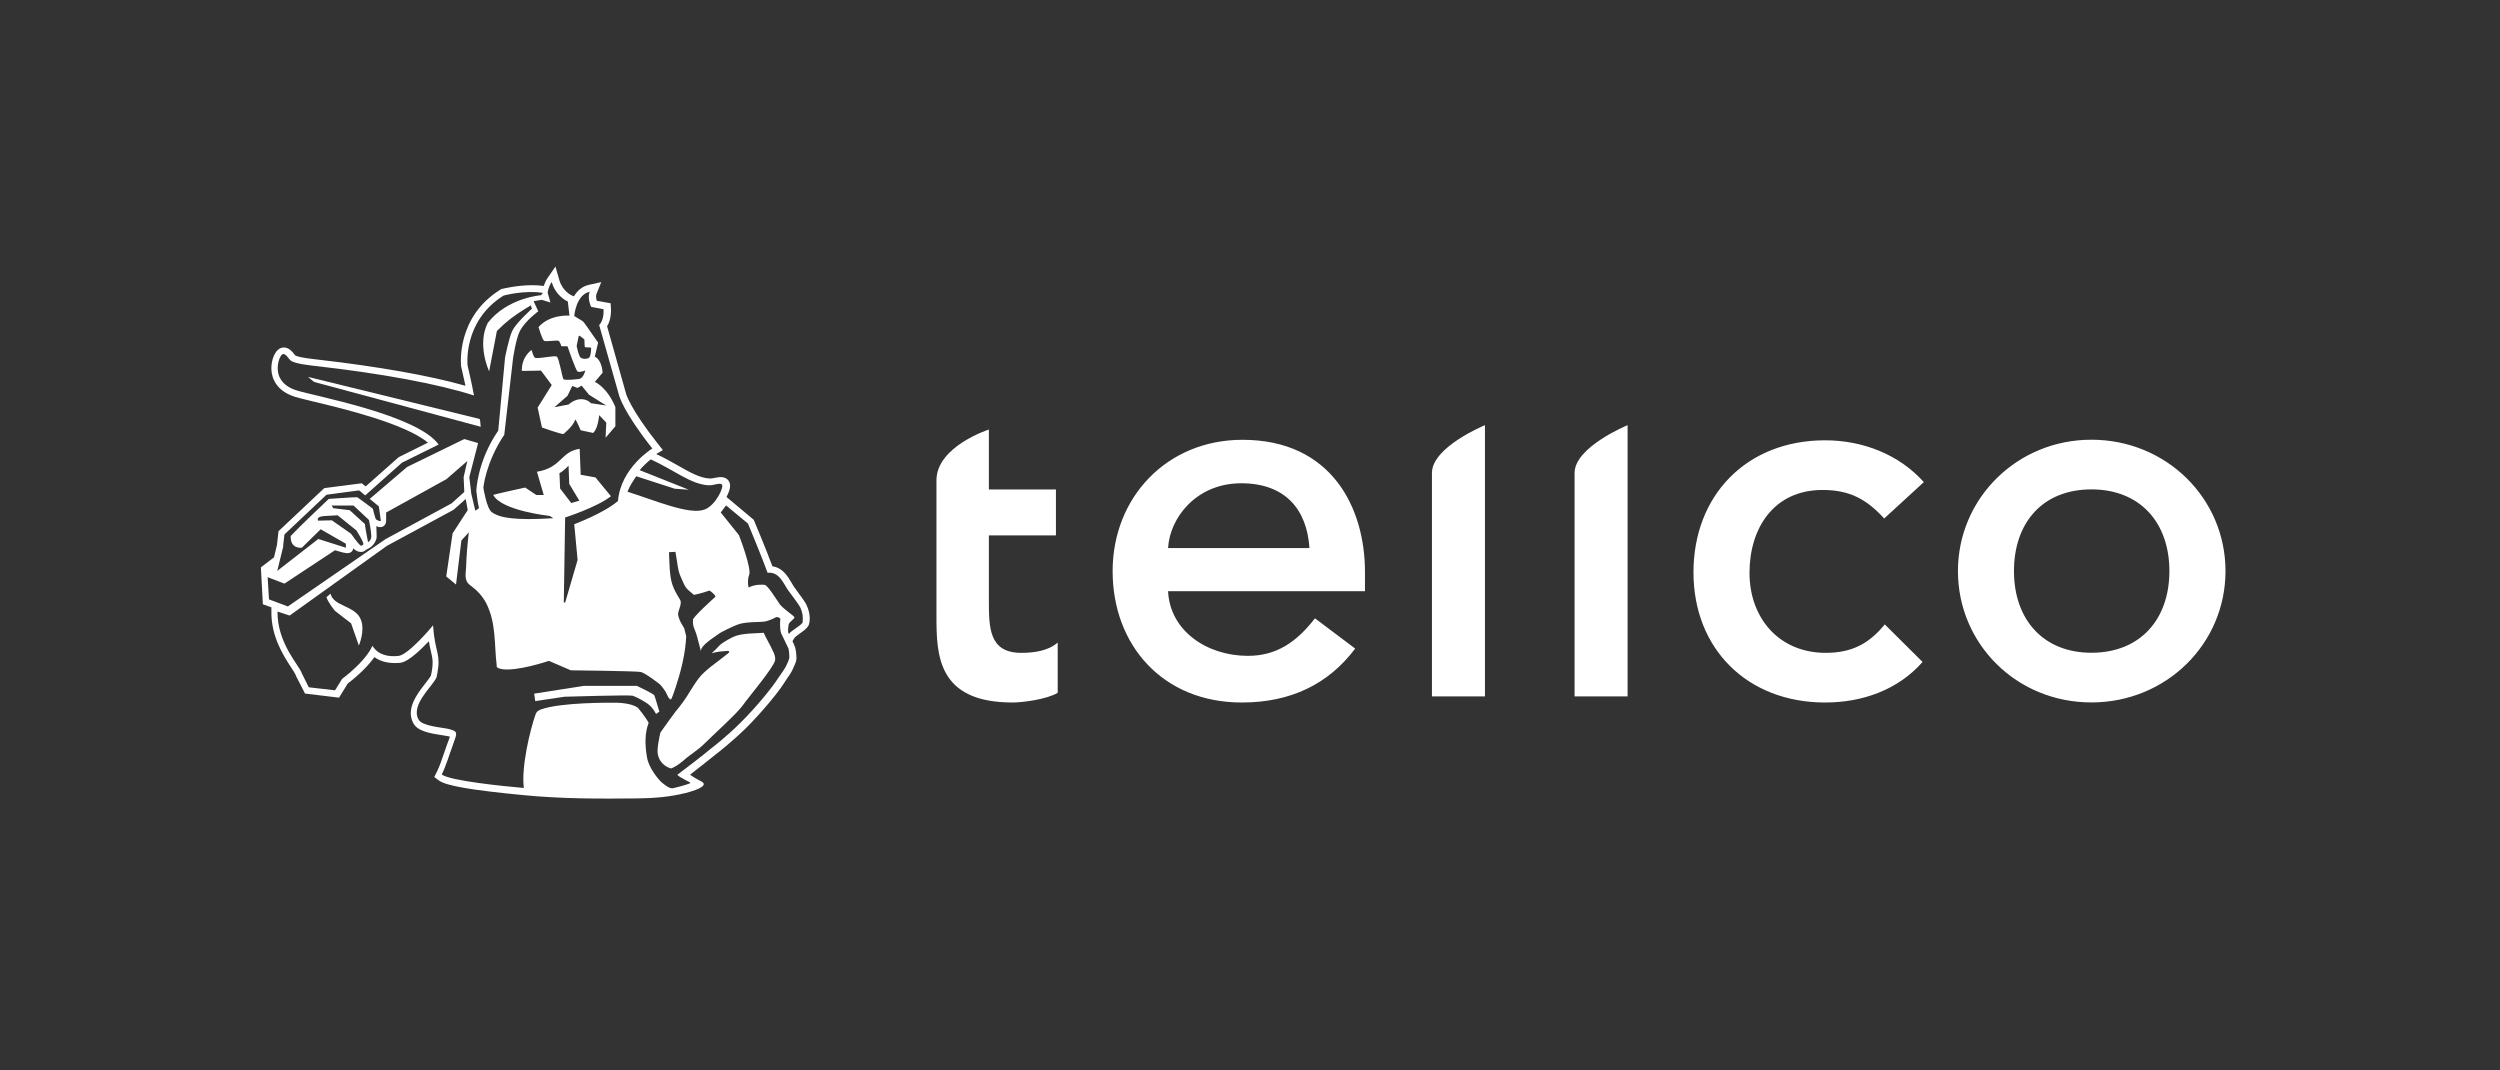
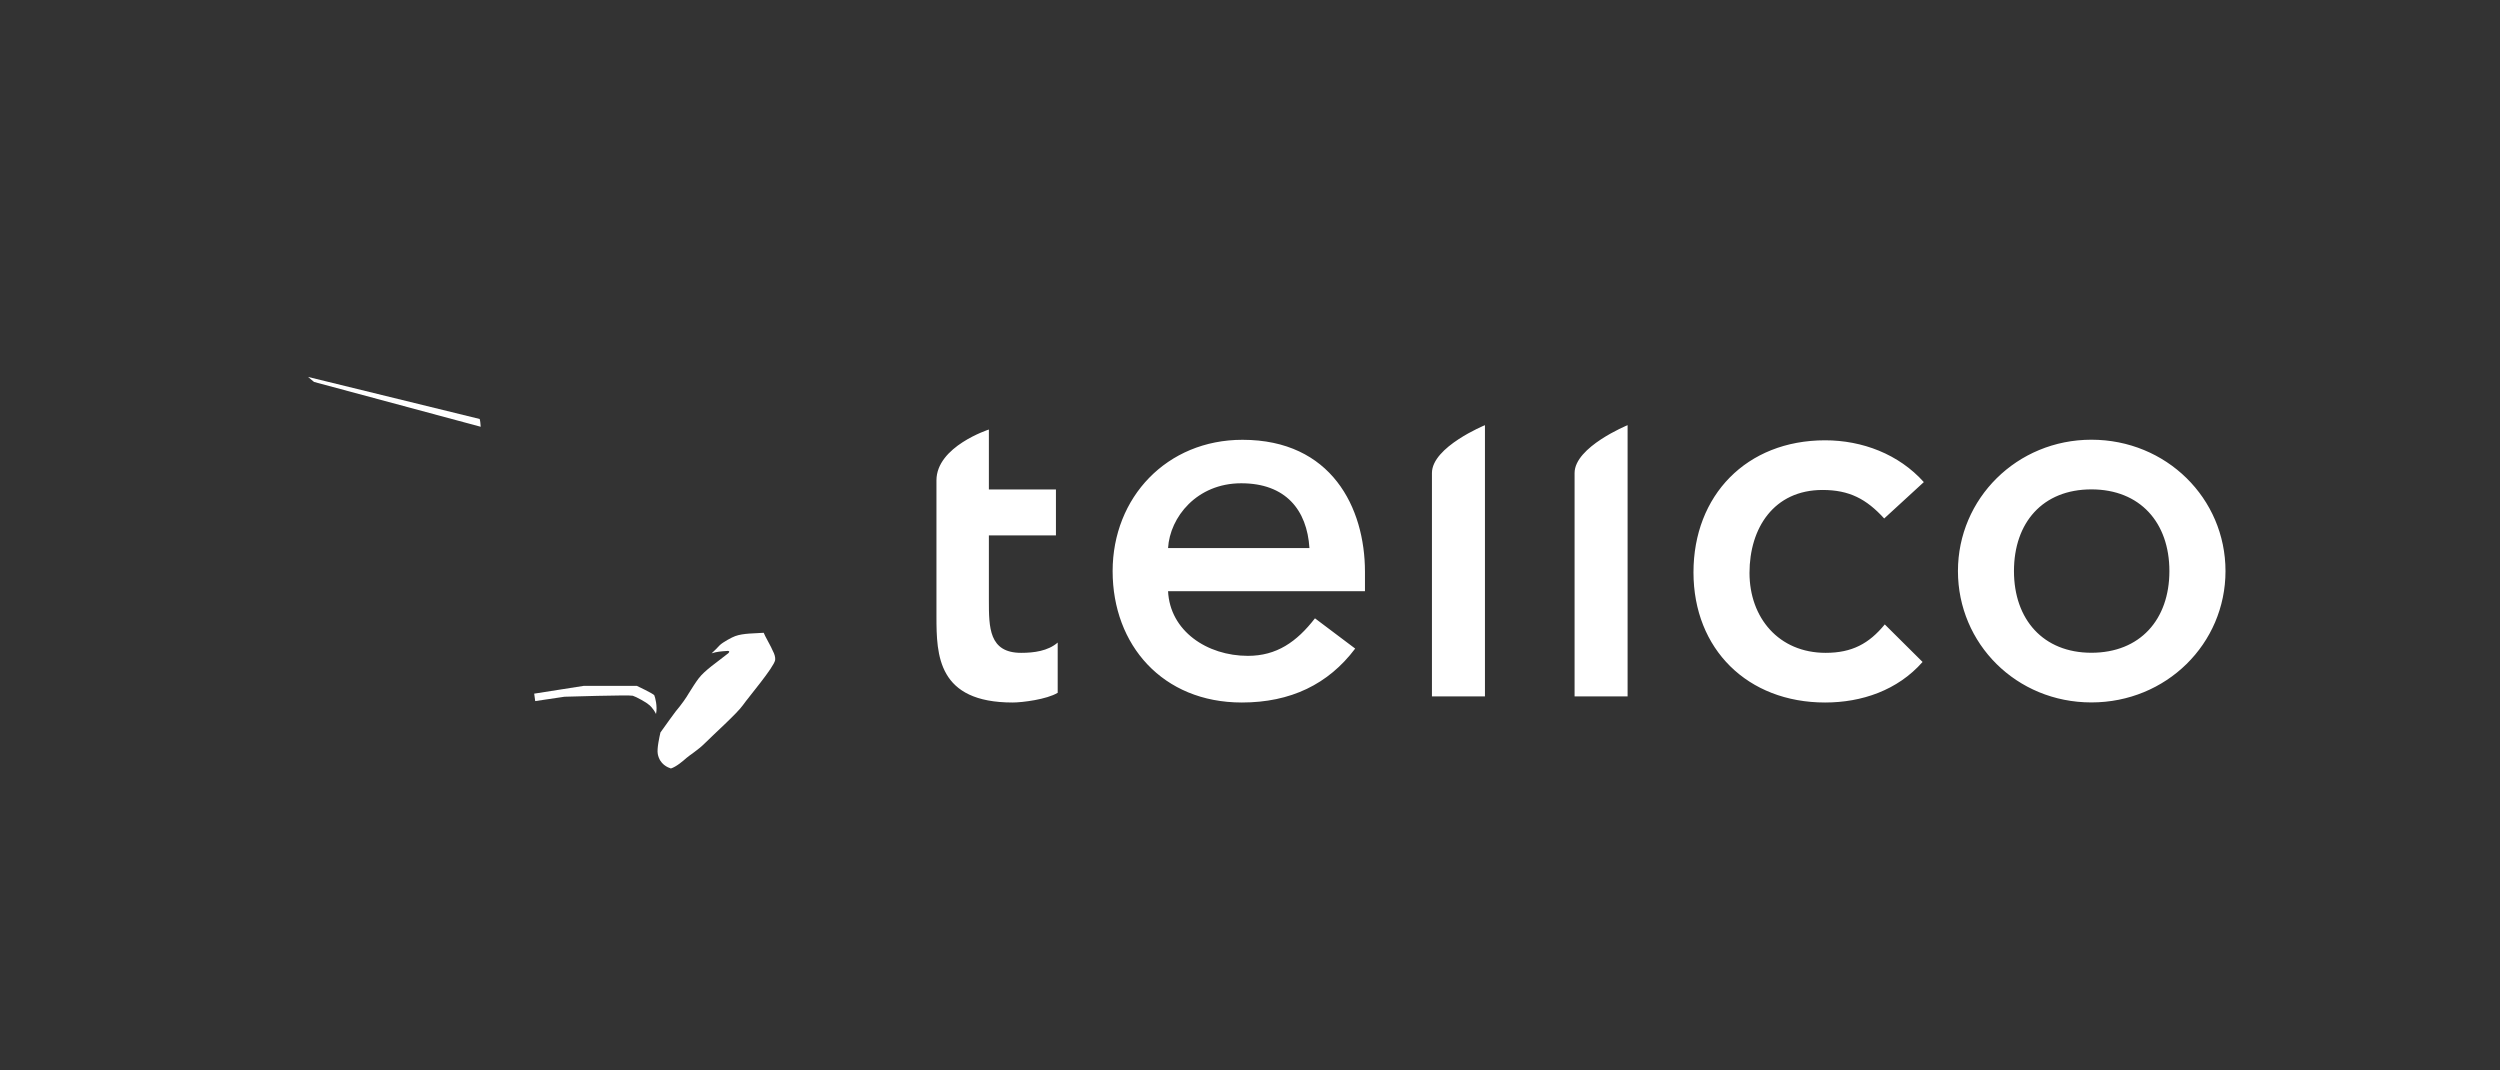
<svg xmlns="http://www.w3.org/2000/svg" width="299" height="128" viewBox="0 0 299 128" fill="none">
  <rect x="0" y="0" width="299" height="128" fill="#333333" stroke="none" />
  <path d="M126.29 64.03H118.27V71.78C118.27 75.04 118.27 78.08 122.13 78.08C123.66 78.08 125.34 77.86 126.5 76.85V82.86C125.19 83.65 122.27 84.02 121.11 84.02C112.15 84.02 112 78.38 112 73.74V57.45C112 53.39 118.27 51.37 118.27 51.37V58.54H126.29V64.04V64.03ZM139.7 70.69C139.92 75.47 144.37 78.44 149.25 78.44C152.68 78.44 155.08 76.78 157.27 73.95L162.08 77.57C158.87 81.84 154.35 84.02 148.52 84.02C139.05 84.02 133.07 77.14 133.07 68.31C133.07 59.48 139.56 52.6 148.6 52.6C159.24 52.6 163.25 60.71 163.25 68.39V70.71H139.7V70.69ZM156.61 65.55C156.32 60.99 153.77 57.8 148.45 57.8C143.13 57.8 139.92 61.86 139.7 65.55H156.61ZM171.26 56.57C171.26 53.45 177.6 50.85 177.6 50.85V83.29H171.26V56.58V56.57ZM188.32 56.57C188.32 53.45 194.66 50.85 194.66 50.85V83.29H188.32V56.58V56.57ZM225.34 62C223.22 59.68 221.18 58.6 217.98 58.6C212.15 58.6 209.24 63.16 209.24 68.52C209.24 73.88 212.74 78.08 218.35 78.08C221.48 78.08 223.53 76.99 225.42 74.68L229.94 79.17C226.95 82.57 222.65 84.02 218.28 84.02C209.02 84.02 202.54 77.65 202.54 68.45C202.54 59.25 208.88 52.66 218.28 52.66C222.73 52.66 227.1 54.32 230.09 57.66L225.35 62.01L225.34 62ZM250.13 52.59C259.1 52.59 266.17 59.61 266.17 68.3C266.17 76.99 259.1 84.01 250.13 84.01C241.16 84.01 234.17 76.99 234.17 68.3C234.17 59.61 241.24 52.59 250.13 52.59ZM250.13 78.07C255.96 78.07 259.46 74.09 259.46 68.3C259.46 62.51 255.96 58.53 250.13 58.53C244.3 58.53 240.87 62.51 240.87 68.3C240.87 74.09 244.37 78.07 250.13 78.07Z" fill="white" />
-   <path d="M78.26 83.16C78.14 82.96 76.17 82.03 76.17 82.03H69.81L63.89 82.96L64.01 83.85L67.51 83.33C67.51 83.33 75.28 83.09 75.68 83.21C76.08 83.33 77.33 84.02 77.57 84.26C77.65 84.3 78.09 84.66 78.46 85.39C78.58 85.31 78.7 85.23 78.86 85.11C78.66 84.47 78.34 83.34 78.26 83.18V83.16Z" fill="white" />
+   <path d="M78.26 83.16C78.14 82.96 76.17 82.03 76.17 82.03H69.81L63.89 82.96L64.01 83.85L67.51 83.33C67.51 83.33 75.28 83.09 75.68 83.21C76.08 83.33 77.33 84.02 77.57 84.26C77.65 84.3 78.09 84.66 78.46 85.39C78.66 84.47 78.34 83.34 78.26 83.18V83.16Z" fill="white" />
  <path d="M91.35 75.68C90.38 75.76 88.89 75.72 87.93 76.08C87.57 76.2 86.44 76.81 86.08 77.17C85.84 77.45 85.4 77.86 85.11 78.14C85.71 77.94 86.28 77.9 86.88 77.86C86.96 77.86 87.12 77.82 87.2 77.9C87.24 77.94 87.2 78.02 87.16 78.06C87.12 78.14 86.92 78.26 86.88 78.3C85.83 79.15 84.3 80.15 83.54 81.16C83.26 81.52 82.69 82.41 82.37 82.93C82.13 83.37 81.48 84.3 80.8 85.1C80.68 85.26 79.67 86.63 78.99 87.6C78.87 88.12 78.55 89.53 78.67 90.18C78.91 91.43 79.88 91.79 80.24 91.91C80.88 91.71 81.69 91.02 82.09 90.66C82.45 90.34 83.5 89.69 84.26 88.93C85.31 87.88 88.21 85.27 88.85 84.34C89.53 83.37 92.55 79.83 92.71 78.94C92.75 78.62 92.63 78.21 92.43 77.85C92.31 77.49 91.42 75.96 91.34 75.68H91.35Z" fill="white" />
-   <path d="M39.53 71.01L39.05 71.41C39.17 71.97 40.06 73.06 40.06 73.06L41.99 74.55L42.92 77.21C42.92 77.21 43.69 75.44 43.16 74.11C42.52 72.42 39.86 72.54 39.54 71.01H39.53Z" fill="white" />
  <path d="M57.37 50.11L36.84 45.08L37.56 45.68L57.49 51.04C57.45 50.56 57.45 50.4 57.37 50.11Z" fill="white" />
-   <path d="M96.44 72.31C96.29 72 95.92 71.49 95.41 70.8C95.22 70.54 95.03 70.29 94.95 70.16C94.86 70.02 94.77 69.87 94.67 69.7C94.22 68.93 93.62 67.91 92.38 67.73C91.74 65.98 90.29 62.5 90.22 62.34L90.14 62.16L86.89 59.44C87.13 58.99 87.28 58.56 87.31 58.27C87.38 57.64 87.04 57.35 86.89 57.25C86.69 57.12 86.46 57.06 86.19 57.06C85.96 57.06 85.72 57.11 85.5 57.15C85.3 57.19 85.09 57.23 84.92 57.23C84.9 57.23 84.89 57.23 84.87 57.23C83.71 57.17 82.49 56.48 81.09 55.68C80.32 55.24 79.44 54.75 78.48 54.3H78.49L79.28 53.83L78.71 53.11C75.38 48.92 74.87 47.08 74.87 47.08V47.06L72.61 39.03C73.14 38.16 73.08 37.04 73.07 36.9L73.03 36.27L71.37 35.97C71.3 35.7 71.25 35.37 71.34 35.16L71.91 33.74L70.42 34.07C69.58 34.26 69.01 34.82 68.64 35.44L68.37 35.33C68.37 35.33 67.29 34.85 66.9 33.51L66.43 31.88L65.47 33.28C65.29 33.54 65.14 33.86 65.03 34.2C64.6 34.14 64.13 34.11 63.64 34.11C61.79 34.11 60.12 34.54 60.05 34.55L59.93 34.58L59.83 34.65C54.56 37.93 55.12 43.57 55.15 43.81V43.86L55.17 43.91C55.17 43.92 55.41 44.93 55.67 46.14C51.42 44.93 45.26 43.84 38.11 43.02L37.86 42.99C36.08 42.8 35.48 42.62 35.3 42.5C35.27 42.47 35.22 42.4 35.19 42.36C34.96 42.06 34.6 41.61 34.02 41.56H33.98H33.95C33.67 41.56 33.27 41.67 32.93 42.22C32.44 43.01 32.23 44.4 32.79 45.52C33.23 46.42 34.07 47.08 35.28 47.46C35.72 47.6 36.49 47.78 37.56 48.04C40.95 48.85 48.47 50.66 51.18 52.94L47.68 54.68L43.73 58.18L43.27 57.8L38.78 58.38L33.31 63.53L33.13 65.15L32.77 66.66L31.2 67.86L31.44 72.27L32.46 72.64V73.12C32.41 76.12 33.91 78.43 34.81 79.81C35.05 80.18 35.32 80.6 35.37 80.75L35.39 80.82L36.48 82.95L40.55 83.44L41.59 81.75C42.07 81.39 43.73 80.08 44.78 78.59C45.42 79.06 46.24 79.3 47.23 79.3C47.4 79.3 47.59 79.3 47.78 79.28C48.11 79.25 48.92 79.19 51.29 76.69C51.37 77.18 51.46 77.56 51.54 77.91C51.73 78.74 51.84 79.19 51.62 80.41C51.61 80.48 51.59 80.54 51.58 80.6C51.57 80.66 51.56 80.73 51.54 80.79C51.45 81 51.13 81.4 50.85 81.76C49.91 82.97 48.49 84.79 49.45 86.53C49.98 87.49 51.59 87.73 52.87 87.93C53.16 87.97 53.44 88.02 53.6 88.05C53.69 88.07 53.76 88.09 53.81 88.11C53.76 88.26 53.69 88.46 53.62 88.64L53.6 88.68C53.41 89.18 53.26 89.65 53.1 90.1C52.82 90.93 52.57 91.66 52.24 92.33L51.94 92.93L52.47 93.33C53.31 93.97 56.26 94.49 62.63 95.1C67.14 95.54 71.69 95.54 76.21 95.49C78.16 95.47 80.11 95.32 82.01 94.84C83.86 94.37 84.61 93.85 83.91 93.48C83.91 93.48 82.82 92.91 82.53 92.65C83.55 91.86 84.87 90.83 85.61 90.22C85.81 90.07 87.53 88.73 89.15 87.15C91.16 85.17 93.23 82.6 93.77 81.7C93.86 81.55 93.99 81.37 94.12 81.17C94.37 80.82 94.62 80.45 94.79 80.09L94.81 80.04C94.97 79.7 95.12 79.37 95.2 79.12C95.35 78.64 95.16 77.59 95.09 77.4C95.02 77.2 94.91 76.95 94.78 76.68L95.05 76.24C95.14 76.14 95.45 75.93 95.63 75.79C96.16 75.41 96.5 75.16 96.68 74.84L96.72 74.77L96.74 74.7C96.78 74.59 97.08 73.63 96.44 72.31ZM84.71 58.04C85.31 58.08 86.04 57.72 86.32 57.92C86.68 58.16 85.59 60.46 84.27 60.94C82.46 61.63 78.35 59.85 75.05 58.81C75.33 58.09 75.69 57.56 76.1 56.96L80.69 58.45L82.38 58.57L76.5 56.23C76.9 55.75 77.39 55.3 77.83 54.94C80.65 56.23 82.62 57.92 84.72 58.04H84.71ZM65.82 36.14C65.82 36.14 65.58 35.25 65.5 35.01C65.54 34.61 65.74 34.08 65.98 33.72C66.5 35.49 67.91 36.06 67.91 36.06L68.11 37.75C68.11 37.75 65.77 37.55 64.41 39.12C64.41 39.12 64.85 40.65 65.09 40.77C65.33 40.89 66.66 40.65 66.82 40.77C66.98 40.89 67.14 41.41 67.14 41.41H67.87C67.87 41.41 68.84 44.27 69.08 44.43C69.32 44.59 70.01 44.31 70.01 44.31C70.01 44.31 69.81 45.08 69.41 45.28C69.25 45.36 67.56 45.52 67.4 45.36C67.24 45.2 66.88 42.86 66.6 42.66C66.32 42.46 64.31 42.98 63.98 42.78C63.78 42.66 63.58 41.86 63.58 41.86C63.58 41.86 62.37 42.62 62.41 44.36C63.26 44.36 64.7 44.32 64.7 44.32L65.99 46.05L64.3 48.75L64.82 51.13C64.82 51.13 67.32 52.02 67.4 51.9C67.48 51.82 68.53 51.01 68.81 50.17C68.93 50.25 69.45 51.46 69.45 51.46L70.94 51.78C71.54 51.26 71.66 49.65 71.66 49.65L72.51 50.54L72.43 52.35L73.6 50.98V48.69C72.59 46.27 71.14 45.67 71.14 45.67L72.07 44.58C72.07 44.58 72.03 43.09 71.14 42.65L71.54 40.96C71.54 40.96 71.38 40.8 71.38 40.76C71.26 40.6 71.14 40.4 71.02 40.24C70.74 39.88 70.5 39.47 70.21 39.07C70.09 38.95 70.01 38.79 69.89 38.63C69.73 38.39 69.45 38.27 69.2 38.11C69 37.99 68.84 37.91 68.68 37.79C68.68 37.79 68.88 35.25 70.53 34.89C70.21 35.66 70.69 36.7 70.69 36.7L72.18 36.98C72.18 36.98 72.3 38.23 71.66 38.87L74.04 47.28C74.04 47.28 74.48 49.17 78.02 53.64C78.02 53.64 74.24 55.93 73.91 59.92C72.1 61.45 68.72 62.66 68.68 62.7C68.68 62.74 69.08 66.97 69.08 66.97L67.59 72.08L67.43 72.04L67.59 61.89C67.59 61.89 71.37 60.68 73.07 59.35L71.22 57.1L69.45 56.78L69.33 53.68C67.04 54 67.2 55.93 64.22 56.42L65.03 59.2H64.14L62.81 58.31C62.81 58.31 58.91 59.16 58.99 59.2C60 61.09 65.71 61.7 65.71 61.7C65.71 61.7 66.07 61.86 66.15 61.98C61.52 62.26 59.79 61.94 58.82 61.26C58.18 60.78 57.81 58.32 57.81 58.32C57.81 58.32 58.09 55.3 60.31 52L61.36 42.86C61.36 42.86 61.72 40.4 62.21 39.52C62.89 38.31 64.38 37.23 64.38 37.23L63.82 36.02L64.79 35.86L65.84 36.18L65.82 36.14ZM70.7 41.65C70.7 41.89 70.66 42.58 70.46 42.78C70.3 42.94 69.73 42.98 69.45 42.78C69.21 42.58 69.01 41.57 68.97 41.41V41.37L69.21 40.2C69.21 40.2 69.29 40.12 69.33 40.16L69.85 40.56L69.89 40.6L69.93 41.45C69.93 41.45 69.97 41.53 70.01 41.53L70.65 41.57C70.65 41.57 70.73 41.61 70.69 41.65H70.7ZM72.51 48.5L70.66 48.22C70.66 48.22 70.3 47.74 69.49 47.74C68.68 47.74 68 48.38 68 48.38L66.31 48.7L67.88 47.33L68.44 46.16L69.08 46.4L69.56 46.12L70.45 47.21L72.5 48.5H72.51ZM66.99 58.44L66.91 56.59C67.39 56.35 68 55.7 68 55.7L68.08 57.87L69.29 59.88L68.32 60.16L66.99 58.43V58.44ZM33.86 65.29L34.02 63.92L39.05 59.17L42.95 58.65L43.68 59.25L48.07 55.34L52.46 53.17C49.96 49.63 37.6 47.37 35.47 46.69C34.67 46.45 33.86 45.97 33.46 45.16C32.86 43.91 33.5 42.3 33.9 42.34C34.26 42.38 34.54 42.94 34.75 43.11C35.31 43.55 37.29 43.71 37.97 43.8C45.7 44.68 52.46 45.93 56.69 47.3C56.37 45.57 55.92 43.72 55.92 43.72C55.92 43.72 55.32 38.41 60.23 35.35C60.23 35.35 62.73 34.67 64.94 35.03L64.7 35.31C64.7 35.31 60.71 35.59 58.34 38.61C57.01 41.23 58.5 44.41 58.5 44.41L59.43 39.58C60.52 38.49 61.56 37.65 63.5 36.52C63.54 36.76 63.62 36.92 63.62 36.92C63.62 36.92 61.77 38.57 61.28 39.54C60.84 40.46 60.4 42.8 60.4 42.8L59.59 51.5C57.05 55.2 56.97 58.71 56.97 58.71C56.97 58.71 57.13 60.24 57.29 60.76C57.29 60.8 56.85 61.08 56.85 61.08L56.37 59.07L56.13 57.06L57.18 52.99L55.53 52.51L48.69 55.85L44.22 59.67L45.31 60.56L45.55 62.29C45.39 62.37 45.07 62.21 44.95 62.09C44.87 61.97 44.59 60.84 44.59 60.84C44.59 60.84 42.82 59.51 42.74 59.47C42.66 59.43 39.32 59.67 39.32 59.67C39.32 59.67 35.74 63.05 34.77 64.1C34.69 65.71 36.1 65.51 36.1 65.51L38.35 63.3L41.37 65.03V65.51C41.09 65.43 38.07 64.46 38.07 64.46L33.16 68.28L33.89 65.3L33.86 65.29ZM41.83 61.02L39.86 60.78L39.66 60.46H42.28L44.13 62.19C44.13 62.19 44.41 63.6 44.41 64.12C44.41 64.64 44.01 64.89 44.01 64.81C43.89 64.25 43.61 62.64 43.65 62.68L41.84 61.03L41.83 61.02ZM43.44 65.13C43.4 65.21 43.2 65.29 43.12 65.25C42.68 64.85 41.99 63.84 41.99 63.84L39.69 62.23L38.04 62.27C37.92 61.95 38.12 61.75 38.93 61.71L40.38 61.63L42.63 63.44C42.63 63.44 43.27 64.45 43.44 64.93C43.44 65.01 43.48 65.09 43.44 65.13ZM32.17 71.69L32.01 69.03L34.02 69.8L40.06 65.81C40.06 65.81 41.27 66.17 41.27 66.13C41.79 66.25 42.23 66.01 42.23 65.57C42.75 66.09 43.32 66.09 43.6 65.89C43.8 65.73 43.88 65.69 44.12 65.57C44.68 65.29 45.05 64.6 45.05 64.2L45.01 62.91C45.33 63.15 46.14 63.15 46.18 62.31V61.3L53.39 57.31L55.89 55.14L55.45 57.07L55.53 58.84L54 60.21L46.11 64.48L34.43 72.53L32.18 71.69H32.17ZM94.37 78.78C94.33 79.02 94.13 79.42 94.01 79.67C93.77 80.15 93.28 80.76 93 81.2C92.48 82.05 90.5 84.54 88.49 86.51C86.84 88.16 85.03 89.53 85.03 89.53C84.02 90.38 81.81 92.07 81 92.67C81.16 92.79 81.28 92.91 81.44 92.99C81.56 93.07 81.68 93.11 81.8 93.19C82.2 93.43 82.57 93.55 82.57 93.63C82.57 93.75 80.88 94.19 80.48 94.27C80.16 94.31 79.84 94.15 79.15 93.59C78.71 93.19 77.58 91.82 77.38 90.57C77.1 89 77.14 87.55 77.58 86.46C77.18 85.69 76.29 84.65 76.29 84.65C75.28 83.93 73.15 84.05 73.15 84.05C73.15 84.05 67.11 83.97 64.66 84.86C64.54 84.94 64.38 84.98 64.26 85.1C64.14 85.22 64.06 85.38 64.02 85.54C63.42 87.27 62.33 91.66 62.65 94.24C60.31 94.04 53.83 93.39 52.83 92.63C53.39 91.5 53.72 90.29 54.24 88.88C54.68 87.67 54.8 87.47 53.68 87.19C52.87 86.99 50.5 86.87 50.06 86.06C49.05 84.25 51.87 81.99 52.23 80.95C52.23 80.87 52.27 80.75 52.27 80.67C52.27 80.63 52.31 80.59 52.31 80.51C52.75 78.09 52.03 78.17 51.79 74.79C51.75 74.87 48.81 78.37 47.64 78.45C46.47 78.57 45.26 78.37 44.54 77.24C43.69 79.17 40.92 81.19 40.92 81.19L40.07 82.56L36.93 82.2L36.09 80.51C35.77 79.55 33.15 76.93 33.19 73.14L34.64 73.62L46.28 65.28L54.25 60.97L55.7 59.68L55.94 61.01L54.13 63.79L53.37 68.94L54.54 69.91L55.18 64.64L56.07 63.67C55.91 65.04 55.79 66.41 55.75 67.78C55.71 68.66 55.47 69.43 56.23 69.99C57.04 70.59 57.68 71.24 58.16 72.16C59.37 74.58 59.09 77.03 59.41 79.61C59.41 79.61 59.25 79.85 59.93 80.01C61.74 80.37 65.65 79.04 65.65 79.04L68.27 80.17C68.27 80.17 76.08 80.25 76.64 80.37C77.2 80.49 78.89 81.82 78.89 81.82C79.13 82.02 79.53 82.62 79.53 82.62C79.69 82.78 79.97 83.75 80.26 83.63C80.38 83.55 81.19 81.21 81.59 79.44C81.91 78.07 82.03 76.98 82.07 76.1C81.99 75.78 81.91 75.42 81.83 75.13C81.83 75.13 81.02 73.96 81.11 73.32C81.15 72.96 81.59 72.15 81.35 71.75C80.46 70.3 80.22 69.7 80.1 68.05C80.02 66.88 80.02 66 80.02 66.04L80.78 66C80.78 66 80.94 66.85 81.06 67.73C81.18 68.57 81.38 68.9 81.75 69.74C82.07 70.47 82.35 70.59 83 71.15C83 71.15 83.97 70.95 84.85 70.63C84.85 70.63 85.41 70.95 85.58 71.36C85.62 71.32 82.64 73.98 82.88 74.18C82.84 74.94 83.08 75.23 83.24 75.71C83.4 76.15 83.76 77.68 83.84 77.92C83.68 77.23 85.53 76.15 85.93 75.83C86.29 75.55 87.78 74.86 88.22 74.7C89.23 74.3 91.08 74.46 91.64 74.3C92.24 74.14 92.73 73.86 92.81 73.82C92.93 73.74 93.37 73.9 93.33 74.06C93.29 74.3 93.25 75.11 93.41 75.71C93.73 76.4 94.14 77.2 94.3 77.56C94.34 77.68 94.46 78.53 94.38 78.77L94.37 78.78ZM95.98 74.47C95.78 74.83 94.61 75.44 94.37 75.8C94.13 75.72 94.33 74.67 94.33 74.67C94.41 74.35 95.09 73.98 95.01 73.82C94.93 73.62 93.76 72.89 93.28 72.29C92.72 71.48 91.83 70.04 91.47 69.95C91.19 69.91 90.26 69.87 89.54 70.27C89.42 69.91 89.42 69.22 89.58 68.82C89.98 68.1 88.37 63.99 88.37 63.99L86.2 61.29L86.84 60.45L89.46 62.62C89.46 62.62 91.31 67.09 91.8 68.5C93.21 68.38 93.65 69.71 94.26 70.59C94.54 70.99 95.51 72.24 95.71 72.64C96.19 73.69 95.95 74.41 95.99 74.45L95.98 74.47Z" fill="white" />
</svg>